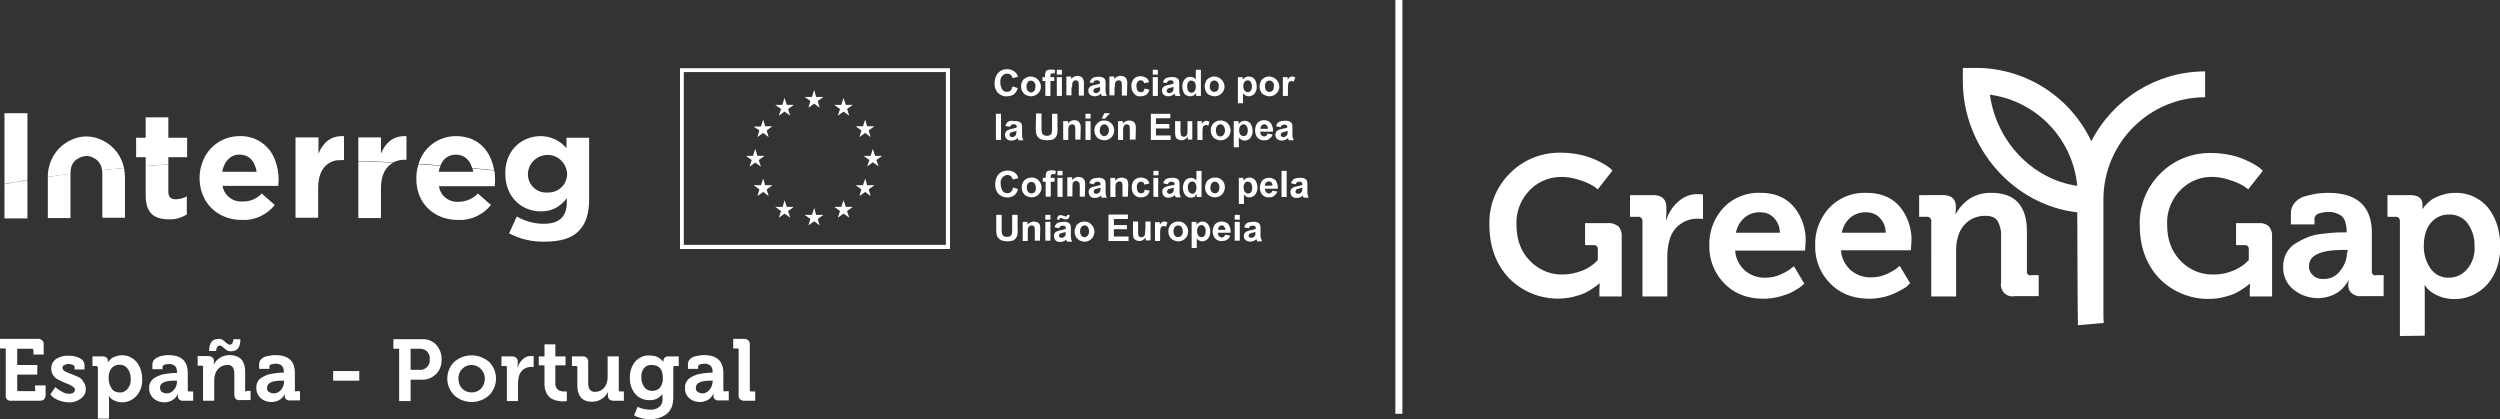
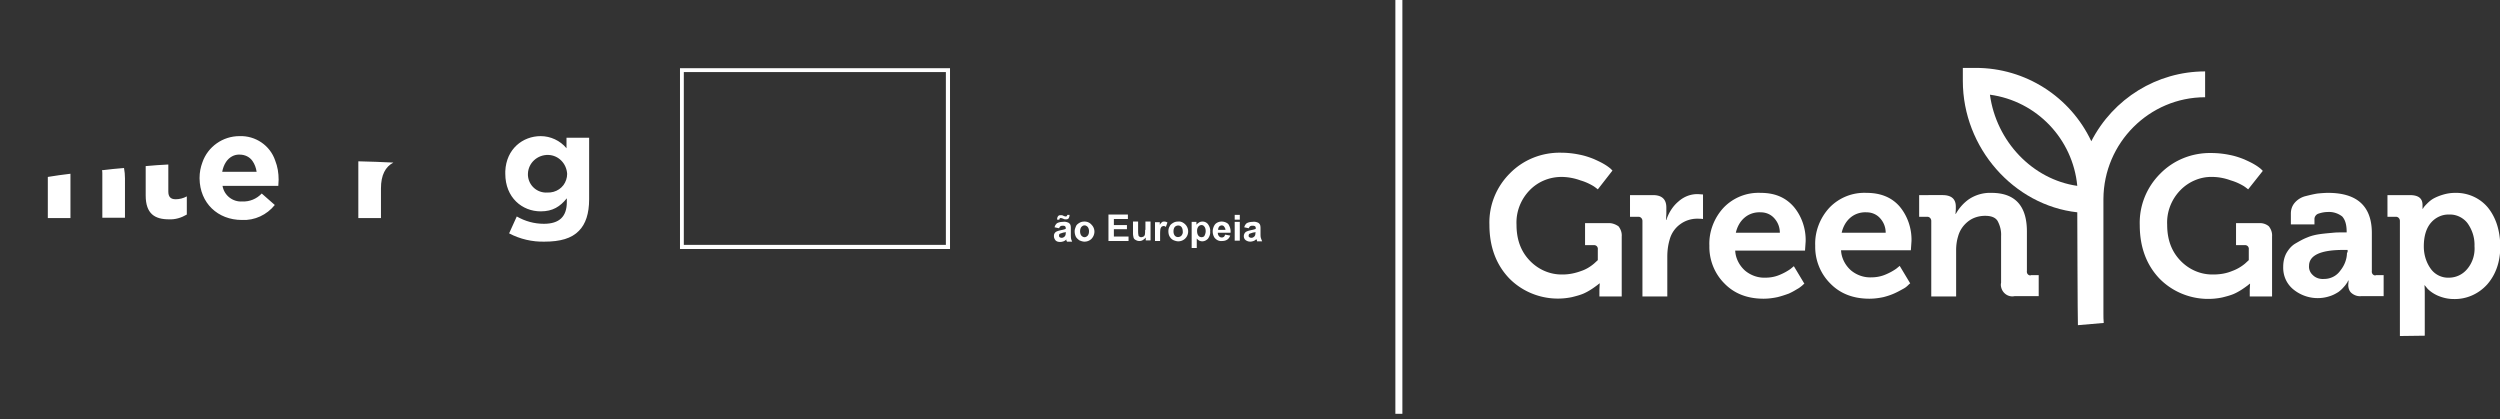
<svg xmlns="http://www.w3.org/2000/svg" xml:space="preserve" id="Layer_1" x="0" y="0" version="1.1" viewBox="0 0 784.2 131.5">
  <rect x="0" y="0" width="784.2" height="131.5" fill="#333333" stroke="none" />
  <style>.st0{fill:none}.st1{fill:#fff}.st2{fill:none;stroke:#fff;stroke-width:0;stroke-linecap:round;stroke-linejoin:round}</style>
-   <path d="M322.4 28.4c.3.3.6.5 1 .5s.8-.2 1-.5c.3-.4.5-.9.4-1.4 0-.5-.1-1-.4-1.3-.2-.3-.6-.5-1-.5s-.7.2-1 .5c-.3.4-.5.9-.4 1.4-.1.5.1.9.4 1.3zM390.1 42.8c.4 0 .7-.2.9-.4.3-.4.4-.9.4-1.4 0-.5-.1-1-.4-1.4-.2-.3-.6-.5-.9-.5-.4 0-.8.1-1 .5-.3.4-.4.8-.4 1.3s.1 1 .4 1.5c.2.3.6.4 1 .4zM383.3 70.7c-.3 0-.6.1-.8.4-.2.3-.4.6-.3 1h2.4c0-.4-.1-.7-.4-1-.3-.3-.6-.4-.9-.4zM317 41.6c-.2.1-.3.3-.3.6 0 .2.1.4.2.6.2.2.4.2.6.2.3 0 .6-.1.8-.3.2-.1.3-.3.4-.5.1-.3.1-.5.1-.8v-.3l-1 .2c-.2 0-.5.1-.8.3zM377.7 71.2c-.2-.3-.6-.5-.9-.5-.4 0-.8.2-1 .5-.3.4-.4.9-.4 1.3 0 .5.1 1 .4 1.5.2.3.6.5 1 .5s.7-.2.9-.4c.3-.4.4-.9.4-1.4 0-.6-.1-1.1-.4-1.5zM366.4 59.4c-.2.1-.3.3-.3.6 0 .2.1.4.2.6.2.2.4.2.6.2.3 0 .6-.1.8-.3.2-.1.3-.3.4-.5.1-.3.1-.5.1-.8v-.3l-1 .2c-.2.1-.5.2-.8.3zM392.5 60.2c.3-.4.4-.9.4-1.4 0-.5-.1-1-.4-1.4-.2-.3-.6-.5-.9-.5-.4 0-.8.1-1 .4-.3.4-.4.8-.4 1.3s.1 1 .4 1.5c.2.3.6.5 1 .5.3.1.6-.1.9-.4zM83.8 121.6c0 .5.2 1 .5 1.3.4.4 1 .6 1.6.5.9 0 1.7-.4 2.3-1.2.6-.7.9-1.6.9-2.5v-.3h-.6c-3.1 0-4.7.7-4.7 2.2zM50.2 121.6c0 .5.2.9.5 1.3.4.4 1 .6 1.6.5.9 0 1.7-.4 2.3-1.2.6-.7.9-1.6.9-2.5v-.3h-.6c-3.2 0-4.7.7-4.7 2.2zM374.9 60.2c.3-.4.4-.9.4-1.4 0-.5-.1-1-.4-1.5-.4-.5-1.2-.6-1.7-.2-.1 0-.1.1-.2.2-.3.4-.4.8-.4 1.3s.1 1 .3 1.4c.2.4.6.6 1.1.6.3.1.7-.1.9-.4zM70.9 50.7c-.6.9-1 2-1.2 3.1h10.8c-.1-1.2-.6-2.4-1.3-3.4-.9-1.3-2.4-2-4-2-1.7 0-3.3.9-4.3 2.3zM340.2 70.7c-.4 0-.7.2-1 .5-.3.4-.5.9-.4 1.4 0 .5.1 1 .4 1.3.3.3.6.5 1 .5s.7-.2 1-.5c.3-.4.5-.9.4-1.4 0-.5-.1-1-.4-1.3-.3-.3-.7-.4-1-.5zM322.7 57.3c-.1 0-.1.1-.1.1-.3.4-.4.9-.4 1.3 0 .5.1 1 .4 1.4.5.6 1.4.6 2 .1l.1-.1c.3-.4.4-.9.4-1.4 0-.5-.1-1-.4-1.3-.6-.5-1.5-.6-2-.1zM343.4 59.4c-.2.1-.3.3-.3.6 0 .2.1.4.2.6.2.2.4.2.6.2.3 0 .6-.1.8-.3.2-.1.3-.3.4-.5.1-.3.1-.5.1-.8v-.3l-1 .2c-.3.1-.6.2-.8.3zM1.4 57.7c2.3-.4 4.8-.9 7.2-1.3-2.5.5-4.9.9-7.2 1.3zM332.5 73.2c-.2.1-.3.3-.3.5s.1.4.2.6c.2.2.4.2.6.2.3 0 .6-.1.8-.3.2-.1.3-.3.4-.5.1-.2.1-.5.1-.8v-.3c-.3.1-.7.2-1 .2-.2.2-.5.3-.8.4zM296.7 22.6h-82.2v54.2h82.2V22.6zm-26 17 .7-2.1.7 2.1h2.2l-1.8 1.3.7 2.1-1.8-1.3-1.8 1.3.7-2.1-1.8-1.3h2.2zM234 48.9h2.2l.7-2.1.7 2.1h2.2l-1.8 1.3.7 2.1-1.8-1.3-1.8 1.3.7-2.1-1.8-1.3zm7.1 12.6-1.8-1.3-1.8 1.3.7-2.1-1.8-1.3h2.2l.7-2.1.7 2.1h2.2l-1.8 1.3.7 2.1zm-.6-20.6.7 2.1-1.8-1.3-1.8 1.3.7-2.1-1.8-1.3h2.2l.7-2.1.7 2.1h2.2l-1.8 1.3zm4.9-8 .7-2.1.7 2.1h2.2l-1.8 1.3.7 2.1-1.8-1.3-1.8 1.3.7-2.1-1.8-1.3h2.2zm2.5 35.4-1.8-1.3-1.8 1.3.7-2.1-1.8-1.3h2.2l.7-2.1.7 2.1h2.2l-1.8 1.3.7 2.1zm9.2 2.4-1.8-1.3-1.8 1.3.7-2.1-1.8-1.3h2.2l.7-2.1.7 2.1h2.2l-1.8 1.3.7 2.1zm-.6-39 .7 2.1-1.8-1.3-1.8 1.3.7-2.1-1.8-1.3h2.2l.7-2.1.7 2.1h2.2l-1.8 1.3zm9.9 36.6-1.8-1.3-1.8 1.3.7-2.1-1.8-1.3h2.2l.7-2.1.7 2.1h2.2l-1.8 1.3.7 2.1zm-.7-34.1.7 2.1-1.8-1.3-1.8 1.3.7-2.1-1.8-1.3h2.2l.7-2.1.7 2.1h2.2l-1.8 1.3zm7.4 27.3-1.8-1.3-1.8 1.3.7-2.1-1.8-1.3h2.2l.7-2.1.7 2.1h2.2l-1.8 1.3.7 2.1zm2.5-9.3-1.8-1.3-1.8 1.3.7-2.1-1.8-1.3h2.2l.7-2.1.7 2.1h2.2l-1.8 1.3.7 2.1zM37.5 114.5c-1 0-1.9.4-2.5 1.1-.7.9-1.1 2.1-.9 3.3 0 1.1.3 2.1.9 3 .6.8 1.5 1.3 2.5 1.3s1.9-.4 2.5-1.1c.7-.9 1.1-2 1-3.2 0-1.1-.3-2.3-1-3.2-.6-.8-1.5-1.3-2.5-1.2zM368.7 71.1l-.1.1c-.3.4-.5.9-.4 1.4 0 .5.1 1 .4 1.3.5.6 1.4.6 2 .1l.1-.1c.3-.4.4-.9.4-1.4 0-.5-.1-1-.4-1.3-.6-.6-1.4-.6-2-.1zM373.8 29c.4 0 .7-.2.9-.5.3-.4.4-.9.4-1.4 0-.5-.1-1-.4-1.5-.2-.3-.6-.5-1-.4-.4 0-.7.2-.9.4-.3.4-.4.8-.4 1.3s.1 1 .3 1.4c.2.5.6.7 1.1.7zM392 73.2c-.2.1-.3.3-.3.5s.1.4.2.6c.2.2.4.3.6.2.3 0 .6-.1.8-.3.2-.1.3-.3.4-.5.1-.2.1-.5.1-.8v-.3c-.3.1-.7.2-1 .2-.3.2-.6.3-.8.4zM218.3 121.6c0 .5.2 1 .5 1.3.4.4 1 .6 1.6.5.9 0 1.7-.4 2.2-1.2.6-.7.9-1.6.9-2.5v-.3h-.6c-3.1 0-4.6.7-4.6 2.2zM346.4 42.7c.4 0 .8-.2 1-.5.6-.8.6-1.9 0-2.7-.3-.3-.6-.5-1-.5s-.7.2-1 .5c-.3.4-.4.9-.4 1.4 0 .5.1 1 .4 1.4.2.3.6.4 1 .4zM379.9 28.4c.5.6 1.4.6 1.9.1l.1-.1c.3-.4.5-.9.4-1.4 0-.5-.1-1-.4-1.3-.5-.6-1.4-.6-1.9-.1l-.1.1c-.3.4-.5.9-.4 1.4-.1.5.1 1 .4 1.3zM397.1 28.4c.5.6 1.4.6 1.9.1l.1-.1c.3-.4.5-.9.4-1.4 0-.5-.1-1-.4-1.3-.5-.6-1.4-.6-1.9-.1l-.1.1c-.3.4-.5.9-.4 1.4 0 .5.1.9.4 1.3zM624.2 29.7c1.9 14.6 13.4 26.6 27.4 28.6-1.3-14.7-12.7-26.6-27.4-28.6zM381.8 39.6c-.3.4-.5.9-.4 1.4 0 .5.1 1 .4 1.4.2.3.6.5 1 .5s.8-.2 1-.5c.6-.8.6-1.9 0-2.7-.3-.3-.6-.5-1-.5-.4-.1-.7.1-1 .4zM585.5 66.6c-1.8-.1-3.6.5-5.1 1.7-1.4 1.2-2.3 2.9-2.7 4.7h13.8c0-1.7-.6-3.4-1.8-4.6-1.1-1.2-2.6-1.8-4.2-1.8zM397.4 39.4c-.2-.2-.5-.4-.8-.4-.3 0-.6.1-.9.4-.2.3-.4.6-.3 1h2.4c0-.4-.2-.7-.4-1zM774.1 70c-1.4-1.8-3.5-2.8-5.7-2.7-2.2 0-4.2.9-5.7 2.5-1.5 1.7-2.3 4.2-2.3 7.5-.1 2.5.7 4.9 2.1 6.9 1.3 1.9 3.5 3 5.8 2.9 2.2 0 4.3-.9 5.7-2.7 1.6-2 2.4-4.6 2.3-7.2.1-2.6-.7-5.1-2.2-7.2zM552.3 66.6c-1.8-.1-3.6.5-5.1 1.7-1.4 1.2-2.4 2.9-2.7 4.7h13.8c0-1.7-.6-3.4-1.8-4.6-1.1-1.2-2.6-1.8-4.2-1.8zM391.4 28.9c.4 0 .7-.2.9-.4.3-.4.4-.9.4-1.4 0-.5-.1-1-.4-1.4-.2-.3-.6-.5-.9-.5-.4 0-.8.2-1 .5-.3.4-.4.8-.4 1.3s.1 1 .4 1.5c.2.3.6.5 1 .4zM380 57.5c-.3.4-.4.9-.4 1.3 0 .5.1 1 .4 1.4.5.6 1.4.6 1.9.1l.1-.1c.3-.4.5-.9.4-1.4 0-.5-.1-1-.4-1.3-.5-.6-1.3-.6-1.9-.2 0 .1 0 .1-.1.2zM724.1 83.5c0 1.1.5 2.1 1.3 2.9 1 .9 2.3 1.3 3.5 1.2 2 0 3.9-1 5.1-2.6 1.3-1.6 2.1-3.6 2.1-5.7v-.7h-1.4c-7-.1-10.6 1.6-10.6 4.9zM406.7 59.4c-.2.1-.3.3-.3.6 0 .2.1.4.2.6.2.2.4.2.6.2.3 0 .6-.1.8-.3.2-.1.3-.3.4-.5.1-.3.1-.5.1-.8v-.3c-.2.1-.5.1-1 .2-.3.1-.6.2-.8.3zM131.7 109.4h-2.9v6.6h2.9c.9.1 1.7-.3 2.3-.9.6-.7.9-1.5.8-2.4 0-.9-.2-1.7-.8-2.4-.6-.7-1.4-1-2.3-.9zM366.2 27.8c-.2.1-.3.3-.3.6 0 .2.1.4.2.6.2.2.4.3.6.2.3 0 .6-.1.8-.3.2-.1.3-.3.4-.5.1-.3.1-.5.1-.8v-.3c-.3.1-.7.2-1 .2-.2.1-.5.1-.8.3zM343.2 27.8c-.2.1-.3.3-.3.6 0 .2.1.4.2.6.2.2.4.3.6.2.3 0 .6-.1.8-.3.2-.1.3-.3.4-.5.1-.3.1-.5.1-.8v-.3c-.3.1-.7.2-1 .2-.2.1-.5.1-.8.3zM145 115.6c-.9.9-1.3 2-1.3 3.2 0 1.2.4 2.3 1.2 3.1 1.6 1.6 4.3 1.6 5.9 0 1.6-1.8 1.6-4.5 0-6.3-1.5-1.6-4.1-1.6-5.8 0zM398 56.9c-.3 0-.6.1-.9.4-.2.3-.3.6-.3 1h2.4c0-.4-.1-.7-.3-1-.3-.2-.6-.4-.9-.4zM402 41.6c-.2.1-.3.3-.3.6 0 .2.1.4.2.6.2.2.4.3.6.2.3 0 .6-.1.8-.3.2-.1.3-.3.4-.5.1-.3.1-.5.1-.8v-.3c-.2.1-.5.1-1 .2-.2 0-.5.1-.8.3zM204.4 114.4c-.9-.1-1.8.3-2.4 1-.6.8-.9 1.8-.8 2.8-.1 1.1.3 2.2.9 3.1.6.8 1.5 1.3 2.5 1.2.9 0 1.7-.3 2.4-1 .7-.9 1-2 .9-3.1 0-2.7-1.2-4-3.5-4z" class="st0" />
-   <path d="M143 48.5c2.6 0 4.4 1.7 5.1 4.2 2.3.2 4.6.5 6.9.7-1-5.9-4.8-10.7-12-10.7-5.4 0-10.2 3.5-11.7 8.7 2.3.1 4.6.3 6.9.5.7-2.1 2.6-3.4 4.8-3.4z" class="st1" />
-   <path d="M143.7 69c4 .2 7.8-1.6 10.3-4.7l-4.1-3.6c-1.6 1.7-3.8 2.6-6.1 2.6-3 .2-5.7-1.9-6.1-4.9h17.5c0-.7.1-1.3.1-1.9 0-1-.1-2-.2-3-2.3-.2-4.6-.5-6.9-.7.1.4.2.7.2 1.1h-10.8c.1-.7.3-1.3.6-1.9-2.3-.2-4.6-.3-6.9-.5-.5 1.4-.7 2.9-.7 4.4v.1c-.1 7.7 5.5 13 13.1 13zM8.6 35.5H1.4v22.2c2.3-.4 4.8-.9 7.2-1.3V35.5zM52.8 51.6v-2.3h5.9v-6.1h-5.9v-6.4h-7.1v6.4h-3v6.1h3v2.8c2.3-.2 4.7-.4 7.1-.5zM107.5 50.2h.4v-7.5c-4.2-.2-6.6 2.1-8 5.5v-5.1h-7.2V68.3h7.1V59c0-5.1 2.1-7.9 5.6-8.7.7 0 1.4-.1 2.1-.1zM127.5 50.2v-7.5c-4.2-.2-6.6 2.1-8 5.5v-5.1h-7.1v7.4c3.7.1 7.4.2 11 .4 1.2-.6 2.5-.8 3.8-.8h.3zM25.1 49.4c.6-.3 1.3-.4 2-.5.7 0 1.4.2 2 .5 1.6.7 2.8 2.2 2.9 4 2.2-.2 4.5-.5 6.9-.7-.7-3.6-3.1-6.8-6.4-8.5-1.7-.9-3.5-1.4-5.4-1.4-1.9 0-3.7.5-5.4 1.4-4.2 2.2-6.7 6.5-6.7 11.3 2.3-.3 4.7-.7 7.1-1 0-2.5.8-4.1 3-5.1zM8.6 56.5c-2.5.4-4.9.8-7.2 1.3v10.7h7.2v-12z" class="st1" />
  <path d="M53 68.8c2 .1 3.9-.5 5.6-1.5v-5.7c-1.1.6-2.3.9-3.5.9-1.6 0-2.3-.8-2.3-2.4v-8.5c-2.4.1-4.8.3-7.1.5v9.2c0 5.8 2.9 7.5 7.3 7.5zM75.9 69c4 .2 7.8-1.6 10.3-4.7l-4.1-3.6c-1.6 1.7-3.8 2.6-6.1 2.5-3 .2-5.7-1.9-6.2-4.9h17.5c0-.7.1-1.3.1-1.9 0-2.1-.3-4.1-1.1-6.1-1.6-4.7-6.2-7.8-11.2-7.6-5.2 0-9.9 3.3-11.6 8.2-.6 1.6-.9 3.2-.9 4.9v.2c.1 7.7 5.7 13 13.3 13zm-.7-20.5c1.6 0 3.1.7 4 2 .7 1 1.1 2.1 1.3 3.4H69.7c.2-1.1.6-2.2 1.2-3.1 1-1.5 2.6-2.4 4.3-2.3zM112.4 68.4h7.1v-9.3c0-4.2 1.4-6.8 3.9-8.1-3.6-.2-7.3-.3-11-.4v17.8zM169.6 66.3c3.8 0 6.1-1.5 8.2-4.1v1.2c0 4.5-2.3 6.8-7.2 6.8-3 0-5.9-.8-8.5-2.3l-2.4 5.3c3.4 1.8 7.3 2.7 11.1 2.6 4.9 0 8.5-1 10.8-3.4 2.1-2.1 3.2-5.4 3.2-9.9V43.2h-7.1v3.3c-2-2.4-5-3.8-8.1-3.8-5.6 0-10.8 4-11.1 11 2.4.3 4.8.6 7.1.9v-.1c.1-3.4 3-6 6.4-5.9 3.2.1 5.7 2.7 5.9 5.9v.1c0 .6-.1 1.2-.3 1.8-.8 2.5-3.2 4.1-5.9 4-3.2.2-5.9-2.2-6.1-5.4v-.4c-2.3-.3-4.7-.6-7.1-.9V54.5c0 7.5 5.3 11.8 11.1 11.8zM32.1 54.5v13.8h7.1V55.9c0-1.1-.1-2.1-.3-3.2-2.3.2-4.6.4-6.9.7.1.3.1.7.1 1.1zM22.1 54.5c-2.4.3-4.8.6-7.1 1v12.9h7.1V54.5zM213.3 78.1H298V21.4h-84.7v56.7zm1.2-55.5h82.2v54.2h-82.2V22.6z" class="st1" />
-   <path d="m269.6 43 1.8-1.3 1.7 1.3-.6-2.1 1.8-1.3H272l-.6-2.1-.7 2.1h-2.3l1.8 1.3zM255.4 28.2l-.7 2.2h-2.3l1.8 1.3-.6 2.1 1.8-1.3 1.7 1.3-.6-2.1 1.8-1.3H256zM236.9 51l1.8 1.3-.7-2.1 1.8-1.3h-2.2l-.7-2.2-.7 2.2H234l1.8 1.3-.7 2.1zM240 58.1l-.6-2.1-.7 2.1h-2.3l1.8 1.3-.6 2.1 1.8-1.3 1.7 1.3-.6-2.1 1.8-1.3zM239.4 37.5l-.7 2.2h-2.3l1.8 1.2-.6 2.1 1.8-1.3 1.7 1.3-.6-2.1 1.8-1.3H240zM244.3 36.3l1.8-1.3 1.8 1.3-.7-2.1 1.8-1.3h-2.2l-.7-2.2-.7 2.2h-2.2l1.8 1.3zM246.8 64.9l-.7-2.1-.6 2.1h-2.3l1.8 1.3-.7 2.1 1.8-1.3 1.8 1.3-.7-2.1 1.8-1.3zM256 67.4l-.6-2.2-.7 2.2h-2.3l1.8 1.3-.6 2 1.8-1.3 1.7 1.3-.6-2 1.8-1.3zM265.3 64.9l-.7-2.1-.7 2.1h-2.2l1.8 1.3-.7 2.1 1.8-1.3 1.8 1.3-.7-2.1 1.8-1.3zM264.6 30.7l-.7 2.2h-2.2l1.8 1.3-.7 2.1 1.8-1.3 1.8 1.3-.7-2.1 1.8-1.3h-2.2zM272 58.1l-.6-2.1-.7 2.1h-2.3l1.8 1.3-.6 2.1 1.8-1.3 1.7 1.3-.6-2.1 1.8-1.3zM274.5 48.9l-.7-2.2-.7 2.2h-2.2l1.8 1.3-.7 2 1.8-1.3 1.8 1.3-.7-2 1.8-1.3zM11.1 122.1v.2c0 .3-.3.5-.6.4H5.8c-.3 0-.5-.3-.4-.6v-4.6h6.3v-3H5.4v-5.1H10c.3 0 .5.3.5.6v1.2h3.2v-3.5c-.1-.9-1-1.5-1.9-1.4H0v3h1.8v14.5c-.1.5.1 1.1.4 1.5.4.3.9.5 1.4.4h8.8c.5 0 1-.1 1.4-.4.3-.4.5-.9.5-1.4v-3H11v1.2zM24.5 118.2c-.7-.3-1.5-.6-2.2-.9-.6-.2-1.3-.5-1.9-.8-.4-.2-.7-.6-.8-1.1 0-.4.2-.8.6-.9.5-.2 1-.4 1.5-.3.4 0 .8.1 1.2.3.3.1.5.4.5.7v.7h3.1v-1.4c0-.5-.2-1-.5-1.4-.3-.4-.8-.7-1.3-.9-.5-.2-1-.4-1.6-.5-.5-.1-1-.1-1.6-.1-1.4-.1-2.7.3-3.9 1 0 0-.1 0-.1.1-1.6 1.2-1.9 3.5-.7 5.2.5.6 1.1 1.1 1.9 1.4.7.4 1.5.7 2.2 1 .6.2 1.2.5 1.8.9.5.3.8.6.8 1s-.2.8-.5 1c-.4.2-.9.4-1.4.3-.8 0-1.5-.2-2.1-.6L18 122l-.6-.6-1.6 2.3.6.7c.6.5 1.3.9 2.1 1.2 1 .4 2.1.6 3.1.6 1.4.1 2.7-.4 3.8-1.2 1-.7 1.6-1.9 1.5-3.1 0-.8-.3-1.6-.8-2.2-.3-.7-.9-1.1-1.6-1.5zM42.8 113.5c-1.6-1.8-4-2.5-6.2-1.8-.4.1-.9.3-1.3.5-.3.2-.6.4-.8.7l-.5.5c-.1.1-.1.2-.1.2h-.1v-.5c0-.9-.6-1.3-1.8-1.3h-3v3H30.2c.3 0 .5.3.5.6v15.9h3.5v-5.8c0-.4 0-.8-.1-1.2h.1l.4.5c.4.4.9.7 1.4.9.7.3 1.5.5 2.2.5 1.8 0 3.4-.7 4.6-2 1.3-1.5 1.9-3.4 1.8-5.3 0-2.1-.6-3.9-1.8-5.4zM40 122c-.6.7-1.5 1.2-2.5 1.1-1 0-2-.4-2.5-1.3-.6-.9-.9-1.9-.9-3-.1-1.2.2-2.4.9-3.3.6-.7 1.5-1.1 2.5-1.1s1.9.4 2.5 1.2c.7.9 1 2 1 3.2.1 1.2-.3 2.3-1 3.2zM59.3 122.8c-.3 0-.5-.3-.4-.6V117c0-3.7-2-5.6-6-5.6-.5 0-1 0-1.4.1-.6.1-1.1.2-1.6.4-.6.2-1.1.5-1.5.9-.4.4-.6 1-.6 1.5v1.5H51v-.7c0-.4.3-.6.6-.7.4-.1.8-.2 1.3-.2.7-.1 1.4.2 2 .6.5.6.7 1.4.6 2.1v.1H55c-.5 0-1 0-1.4.1-.5 0-1 .1-1.7.2-.6.1-1.3.2-1.9.5-.6.2-1.1.5-1.6.8-.5.3-.9.8-1.2 1.3-.3.6-.5 1.2-.4 1.9-.1 1.2.5 2.4 1.4 3.2.9.8 2.1 1.2 3.4 1.2.6 0 1.1-.1 1.6-.3.4-.1.8-.3 1.2-.6.3-.2.6-.5.8-.8.2-.2.3-.4.4-.6l.1-.3h.1v.6c0 .4.1.8.4 1.1.4.3.9.5 1.3.4h3.1v-2.9h-1.3zm-3.8-3.1c0 .9-.3 1.8-.9 2.5-.5.7-1.4 1.2-2.3 1.2-.6 0-1.1-.2-1.6-.5-.3-.3-.5-.8-.5-1.3 0-1.5 1.6-2.2 4.7-2.2h.6v.3zM77.3 122.8c-.3 0-.5-.3-.4-.6v-5.5c0-3.5-1.6-5.3-4.9-5.3-1.1 0-2.2.3-3.1.9-.8.5-1.4 1.2-1.8 2H67l.1-.6v-.4c0-1-.6-1.6-1.8-1.6H62v3h1.3c.3 0 .5.3.4.6v10.4h3.5v-6.4c0-.6.1-1.3.3-1.9.2-.8.7-1.5 1.4-2.1.7-.5 1.5-.8 2.4-.8.7-.1 1.3.2 1.7.7.4.6.5 1.4.5 2.1v6.4c0 .5.1 1 .4 1.4.4.3.9.5 1.4.4h3.3v-2.9h-1.1c-.1.2-.2.2-.2.2zM72.1 108.1c-.4 0-.7-.2-.9-.4-.4-.3-.7-.6-1.1-.9-.4-.3-.9-.5-1.4-.5-2.1 0-3.1 1.2-3.1 3.8h2.2c0-.4.1-.8.3-1.2.2-.3.5-.5.8-.5.4 0 .7.2.9.4.4.3.7.6 1.1.9.4.3.9.5 1.4.5 2.1 0 3.1-1.2 3.1-3.8h-2.2c0 .4-.1.8-.3 1.2-.1.3-.4.5-.8.5zM92.9 122.8c-.3 0-.5-.3-.4-.6V117c0-3.7-2-5.6-6-5.6-.5 0-1 0-1.4.1-.6.1-1.1.2-1.7.3-.6.2-1.1.5-1.5.9-.4.4-.6 1-.6 1.5v1.5h3.2v-.7c0-.4.3-.7.6-.7.4-.1.8-.2 1.3-.2.7-.1 1.4.2 2 .6.5.6.7 1.4.6 2.1v.1h-.4c-.5 0-1 0-1.4.1-.5 0-1 .1-1.7.2-.6.1-1.3.2-1.9.5-.6.2-1.1.5-1.6.8-.5.3-1 .8-1.2 1.3-.3.6-.4 1.2-.4 1.9 0 1.2.5 2.4 1.4 3.2.9.8 2.1 1.2 3.4 1.2.6 0 1.1-.1 1.6-.3.4-.1.8-.3 1.2-.6.3-.2.6-.5.8-.8.2-.2.3-.4.4-.6 0-.1.1-.2.1-.3v.6c0 .4.1.8.4 1.1.4.3.9.5 1.3.4h3.1v-2.9H93c0 .1 0 .1-.1.1zm-3.8-3.1c0 .9-.3 1.8-.9 2.5-.5.7-1.4 1.2-2.3 1.2-.6 0-1.1-.2-1.6-.5-.4-.3-.6-.8-.5-1.3 0-1.5 1.6-2.2 4.7-2.2h.6v.3zM104.5 116.4h8.2v3h-8.2zM132.3 106.4h-8.9v3h1.8v16.4h3.6v-6.7h3.5c1.7.1 3.3-.6 4.5-1.8 1.2-1.2 1.8-2.9 1.7-4.6.1-1.7-.6-3.3-1.7-4.6a5.8 5.8 0 0 0-4.5-1.7zm1.7 8.7c-.6.6-1.5 1-2.3.9h-2.9v-6.6h2.9c.9 0 1.7.3 2.3.9.6.7.9 1.5.8 2.4.1.8-.2 1.7-.8 2.4zM142.5 113.5l-.1.1c-2.8 2.9-2.8 7.5.1 10.4 3.1 2.8 7.8 2.8 10.9 0l.1-.1c2.8-2.9 2.8-7.5-.1-10.4-3.2-2.7-7.8-2.7-10.9 0zm8.4 8.4c-1.6 1.6-4.3 1.6-5.9 0-.8-.8-1.2-2-1.2-3.1 0-1.2.4-2.3 1.2-3.1 1.6-1.6 4.2-1.6 5.8 0 1.7 1.7 1.7 4.4.1 6.2zM164.1 112.6c-.8.7-1.4 1.6-1.7 2.6h-.1l.1-.9v-.8c0-1.1-.6-1.7-1.9-1.7h-3.2v3h1.3c.3 0 .5.3.4.6v10.4h3.5v-5.5c0-.8.1-1.5.3-2.3.2-.9.8-1.7 1.5-2.2.7-.5 1.5-.7 2.3-.7h.8v-3.4h-.6c-1-.1-1.9.2-2.7.9zM175.1 122.3c-.6-.5-1-1.3-.9-2.1v-5.6h3.2v-2.8h-3.2V108h-3.4v3.8H169v2.8h1.8v6.1c0 .8.2 1.6.5 2.3.2.6.6 1.1 1 1.5.4.4.9.7 1.5.9.5.2 1 .3 1.5.4.5.1.9.1 1.4.1.4 0 .7 0 1.1-.1v-3h-.8c-.6 0-1.3-.1-1.9-.5zM194.5 122.8c-.3 0-.5-.3-.4-.6v-10.4h-3.5v6.4c0 1.2-.3 2.4-1 3.3-.7.9-1.7 1.4-2.9 1.4-.6.1-1.3-.2-1.7-.7-.4-.6-.5-1.4-.5-2.1v-7c-.2-.9-1-1.4-1.8-1.3h-3.3v3h1.3c.3 0 .5.3.4.6v5.4c0 3.5 1.6 5.3 4.7 5.2 1.1 0 2.1-.3 3-.9.8-.5 1.4-1.2 1.8-2h.1v1c0 1 .6 1.6 1.8 1.6h3.2v-2.9H194.5zM208.5 112.2c-.2.2-.4.6-.4.9v.4h-.1l-.1-.2c-.1-.2-.3-.3-.5-.5s-.5-.4-.8-.6c-.4-.2-.8-.4-1.2-.5-.6-.1-1.1-.2-1.7-.2-1.7-.1-3.4.7-4.5 2-1.1 1.4-1.7 3.2-1.6 5-.1 1.8.5 3.6 1.6 5 1.1 1.3 2.8 2.1 4.6 2 1.5.1 3-.6 3.9-1.8h.1v1.4c.1 1-.3 2-1.1 2.6-.8.6-1.8.9-2.8.8-1.3 0-2.7-.3-3.9-.9l-1.1 2.7c1.5.8 3.3 1.2 5 1.2.9 0 1.8-.1 2.7-.4.8-.2 1.6-.6 2.3-1.1.7-.5 1.3-1.2 1.7-2.1.4-.9.6-2 .6-3v-9.6c0-.4.2-.5.6-.5h1.1v-3h-3.2c-.4-.1-.8.1-1.2.4zm-1.5 9.4c-.6.7-1.5 1-2.4 1-1 0-2-.4-2.5-1.2-.6-.9-1-2-.9-3.1-.1-1 .2-2 .8-2.8.6-.7 1.5-1.1 2.4-1 2.3 0 3.5 1.3 3.5 4 .1 1-.2 2.2-.9 3.1zM227.4 122.8c-.3 0-.5-.3-.5-.6V117c0-3.7-2-5.6-6-5.6-.5 0-1 0-1.4.1-.6.1-1.1.2-1.6.3-.6.2-1.1.5-1.5.9-.4.4-.6 1-.6 1.5v1.5h3.2v-.7c0-.4.3-.6.6-.7.4-.1.8-.2 1.3-.2.7-.1 1.4.2 2 .6.5.6.7 1.4.6 2.1v.1h-.4c-.5 0-1 0-1.4.1-.5 0-1 .1-1.7.2-.6.1-1.3.2-1.9.5-.6.2-1.1.5-1.6.8-.5.3-.9.8-1.2 1.3-.3.6-.5 1.2-.4 1.9-.1 1.2.4 2.4 1.3 3.2.9.8 2.1 1.2 3.4 1.2.6 0 1.1-.1 1.6-.3.4-.1.8-.3 1.2-.6.3-.2.6-.5.8-.8.2-.2.3-.4.4-.6l.1-.3h.1v.6c0 .4.1.8.4 1.1.4.3.9.5 1.3.4h3.1v-2.9h-1.1c0 .1-.1.1-.1.1zm-3.9-3.1c0 .9-.3 1.8-.9 2.5-.5.7-1.4 1.2-2.2 1.2-.6 0-1.1-.2-1.6-.5-.4-.3-.6-.8-.5-1.3 0-1.5 1.6-2.2 4.7-2.2h.6v.3zM235.6 122.8c-.3 0-.5-.3-.4-.6v-14.5c-.1-.9-1-1.5-1.9-1.4H230v3h1.3c.3 0 .5.3.4.6v14-.1.6c.2.9 1 1.4 1.9 1.3h3.3v-2.9h-1.3zM315.8 30.2c.8 0 1.6-.2 2.2-.6.6-.5 1.1-1.2 1.2-2l-1.6-.5c-.1.5-.3 1-.6 1.3-.3.3-.7.4-1.1.4-.6 0-1.1-.2-1.5-.7-.4-.7-.6-1.4-.6-2.2-.1-.7.1-1.5.6-2.1.4-.4.9-.7 1.5-.7.8 0 1.6.5 1.7 1.4l1.7-.4c-.1-.6-.4-1.1-.9-1.5-.7-.6-1.5-.9-2.5-.9-1.1 0-2.1.4-2.8 1.2-.8.9-1.1 2-1.1 3.2-.1 1.1.3 2.2 1 3 .9.8 1.8 1.2 2.8 1.1zM321.8 29.8c.5.2 1 .4 1.6.4.8 0 1.6-.3 2.2-.9.6-.6.9-1.3.9-2.1 0-1.7-1.4-3.1-3.1-3.2-.6 0-1.1.1-1.6.4-.5.3-.9.6-1.1 1.1-.3.5-.4 1-.4 1.5 0 .6.1 1.2.4 1.7.3.5.7.9 1.1 1.1zm1.6-4.5c.4 0 .8.2 1 .5.3.4.5.9.4 1.3 0 .5-.1 1-.4 1.4-.2.3-.6.5-1 .5s-.7-.2-1-.5c-.3-.4-.4-.9-.4-1.3 0-.5.1-1 .4-1.4.2-.4.6-.5 1-.5zM327.9 30.1h1.6v-4.7h1.2v-1.2h-1.2v-.4c0-.2 0-.4.1-.6.1-.1.3-.2.5-.2s.5 0 .7.1l.2-1.1c-.4-.1-.9-.2-1.3-.2s-.7.1-1.1.2c-.3.1-.5.3-.6.6-.1.4-.2.7-.2 1.1v.5h-.8v1.2h.9v4.7zM331.5 24.2h1.6v5.9h-1.6zM331.5 21.9h1.6v1.5h-1.6zM336.3 27.4c0-.5 0-.9.1-1.4.1-.2.2-.4.4-.6.2-.2.5-.2.7-.2.2 0 .4.1.5.2.2.1.3.3.3.4.1.4.1.8.1 1.2v3h1.6v-3.8c0-.3 0-.7-.1-1-.1-.2-.2-.5-.3-.7-.2-.2-.4-.4-.7-.5-1-.4-2.2-.1-2.9.8V24h-1.5v5.9h1.6v-2.5zM343.5 26.6c-.4.1-.8.2-1.2.4-.3.1-.5.3-.7.6-.2.3-.2.6-.2.9 0 .5.2.9.5 1.2.4.3.9.5 1.5.5.3 0 .7-.1 1-.2.3-.1.6-.3.9-.6l.1.2c.1.2.2.4.2.5h1.6c-.1-.2-.2-.5-.3-.8-.1-.4-.1-.8-.1-1.2v-1.8c0-.5 0-1-.2-1.4-.2-.3-.4-.5-.7-.6-.5-.2-1-.3-1.6-.2-.6 0-1.2.1-1.7.5-.4.3-.7.8-.8 1.3l1.2.1c0-.2.2-.5.3-.6.2-.1.4-.2.7-.2.3 0 .6 0 .8.2.2.2.3.4.2.6v.2c-.4.2-.9.3-1.5.4zm1.6.7v.3c0 .3 0 .5-.1.8-.1.2-.2.4-.4.5-.2.2-.5.3-.8.3-.2 0-.5-.1-.6-.2-.2-.1-.3-.3-.2-.6 0-.2.1-.4.3-.6l.9-.3c.2 0 .6-.1.9-.2zM349.7 27.4c0-.5 0-.9.1-1.4.1-.2.2-.5.5-.6.2-.2.5-.2.7-.2.2 0 .4.1.5.2.2.1.3.3.3.4.1.4.1.8.1 1.2v3h1.6l.1-3.8c0-.3 0-.7-.1-1-.1-.2-.2-.5-.3-.7-.2-.2-.4-.4-.7-.5-.3-.1-.7-.2-1-.2-.8 0-1.5.4-2 1V24H348v5.9h1.6v-2.5zM357.8 30.2c.7 0 1.3-.2 1.8-.5.5-.4.8-1 .9-1.6l-1.5-.3c0 .3-.2.6-.4.9-.2.2-.5.3-.7.2-.4 0-.8-.1-1-.4-.3-.4-.4-1-.4-1.5-.1-.5.1-1 .4-1.4.2-.3.6-.4.9-.4.3 0 .5.1.7.2.2.2.3.4.4.7l1.5-.3c-.1-.6-.4-1.1-.9-1.4-.5-.3-1.1-.5-1.7-.5-.8 0-1.6.3-2.1.8-.6.6-.8 1.5-.8 2.3 0 .8.2 1.6.8 2.3.5.7 1.3 1 2.1.9zM361.6 24.2h1.6v5.9h-1.6zM361.6 21.9h1.6v1.5h-1.6zM366.6 26.6c-.4.1-.8.2-1.2.4-.3.1-.5.3-.7.6-.2.3-.2.6-.2.9 0 .5.2.9.5 1.2.4.3.9.5 1.5.5.3 0 .7-.1 1-.2.3-.1.6-.3.9-.6l.1.2c.1.2.2.4.2.5h1.6c-.1-.2-.2-.5-.3-.8-.1-.4-.1-.8-.1-1.1v-1.8c0-.5 0-1-.2-1.4-.2-.3-.4-.5-.7-.6-.5-.2-1-.3-1.6-.2-.6 0-1.2.1-1.8.4-.4.3-.7.8-.8 1.3l1.2.1c.1-.2.2-.4.4-.6.2-.1.4-.2.7-.2.3 0 .6 0 .8.2.2.2.3.4.2.6v.2c-.5.2-1 .4-1.5.4zm1.5 1c0 .3 0 .5-.1.8-.1.2-.2.4-.4.5-.2.2-.5.3-.8.3-.2 0-.5-.1-.6-.2-.2-.1-.3-.3-.2-.6 0-.2.1-.4.3-.6l.9-.3c.3-.1.7-.1 1-.2l-.1.3zM373.3 30.2c.3 0 .7-.1 1-.2.3-.2.6-.4.9-.8v.9h1.5v-8.2h-1.6v3c-.4-.5-1.1-.8-1.7-.8-.7 0-1.4.3-1.8.8-.5.6-.8 1.5-.7 2.3 0 .8.2 1.6.7 2.3.4.4 1.1.7 1.7.7zm-.5-4.5c.2-.3.6-.5.9-.4.4 0 .7.2 1 .4.3.4.4 1 .4 1.5s-.1 1-.4 1.4c-.2.3-.6.5-.9.5-.4 0-.8-.2-1.1-.6-.2-.4-.3-.9-.3-1.4 0-.6.1-1 .4-1.4zM379.4 29.8c.5.2 1 .4 1.6.4.8 0 1.6-.3 2.2-.9.6-.6.9-1.3.9-2.1 0-1.7-1.4-3.1-3.1-3.2-.6 0-1.1.1-1.6.4-.5.3-.9.6-1.1 1.1-.2.5-.4 1-.4 1.5 0 .6.1 1.2.4 1.7.2.5.6.9 1.1 1.1zm.6-4.2c.6-.5 1.4-.4 1.9.1.3.4.5.9.4 1.3 0 .5-.1 1-.4 1.4l-.1.1c-.6.5-1.4.4-1.9-.1-.3-.4-.5-.9-.4-1.3 0-.5.1-1 .4-1.4l.1-.1zM390 29.3c.2.3.5.5.8.7.3.1.6.2.9.2.7 0 1.3-.3 1.8-.8.5-.7.8-1.5.7-2.3 0-.8-.2-1.6-.7-2.3-.4-.5-1.1-.8-1.8-.8-.4 0-.7.1-1.1.3-.3.2-.6.4-.8.7v-.8h-1.5v8.2h1.6v-3.1zm.4-3.6c.2-.3.6-.5 1-.5s.7.2.9.5c.3.4.4.9.4 1.4 0 .5-.1 1-.4 1.4-.2.3-.6.4-.9.4-.4 0-.8-.2-1-.5-.3-.4-.4-1-.4-1.5 0-.4.1-.8.4-1.2zM396.6 29.8c.5.2 1 .4 1.6.4.8 0 1.6-.3 2.2-.9.6-.6.9-1.3.9-2.1 0-1.7-1.4-3.1-3.1-3.2-.6 0-1.1.1-1.6.4-.5.3-.9.6-1.1 1.1-.2.5-.4 1-.4 1.5 0 .6.1 1.2.4 1.7.2.5.6.9 1.1 1.1zm.7-4.2c.6-.5 1.4-.4 1.9.1.3.4.5.9.4 1.3 0 .5-.1 1-.4 1.4l-.1.1c-.6.5-1.4.4-1.9-.1-.3-.4-.4-.9-.4-1.3 0-.5.1-1 .4-1.4 0 0 0-.1.1-.1zM404 28.3c0-.7 0-1.3.1-2 0-.3.2-.5.4-.7.2-.1.4-.2.6-.2.3 0 .5.1.7.3l.5-1.4c-.3-.2-.6-.3-1-.3-.2 0-.5.1-.7.2-.3.2-.5.5-.7.8v-.8h-1.5v5.9h1.6v-1.8zM312.4 35.7h1.6v8.2h-1.6zM316.2 38.2c-.4.3-.7.8-.8 1.3l1.4.3c.1-.2.2-.4.4-.6.2-.1.4-.2.7-.2.3 0 .6 0 .8.2.2.2.3.4.2.6v.2c-.5.2-1 .3-1.5.4-.4.1-.9.2-1.2.4-.3.1-.5.3-.7.6-.4.7-.3 1.6.3 2.2.4.4.9.5 1.5.5.3 0 .7-.1 1-.2.3-.1.6-.3.9-.6l.1.2c.1.2.1.4.1.5h1.6c-.1-.3-.2-.5-.3-.8-.1-.4-.1-.8-.1-1.2v-1.8c0-.5 0-1-.2-1.4-.2-.3-.4-.5-.7-.6-.5-.2-1-.3-1.6-.2-.8-.2-1.4-.1-1.9.2zm2.6 3.2c0 .3 0 .5-.1.8-.1.2-.2.4-.4.5-.2.2-.5.3-.8.3-.2 0-.5-.1-.6-.2-.2-.1-.2-.4-.2-.6 0-.2.1-.4.3-.6l.9-.3 1-.2-.1.3zM330.1 43.8c.4-.1.7-.4 1-.7.2-.3.4-.6.5-1 .1-.7.2-1.4.1-2.1v-4.3H330v4.5c0 .5 0 .9-.1 1.4 0 .3-.2.5-.4.7-.3.2-.7.3-1.1.3-.4 0-.8-.1-1.1-.3-.3-.2-.4-.5-.5-.8-.1-.5-.1-.9-.1-1.4v-4.5H325l-.1 4.4c0 .7 0 1.4.2 2.1.1.3.2.6.5.9.3.3.6.6 1 .7.6.2 1.2.3 1.8.3.7 0 1.2-.1 1.7-.2zM335.1 41.2c0-.5 0-.9.1-1.4.1-.2.2-.4.5-.6.2-.2.5-.2.7-.2.2 0 .4.1.5.2.2.1.3.3.3.4.1.4.1.8.1 1.2v3h1.6l.1-3.6c0-.4 0-.7-.1-1.1-.1-.2-.2-.5-.3-.7-.2-.2-.4-.4-.6-.5-.3-.1-.7-.2-1-.2-.8 0-1.5.4-2 1V38h-1.5v5.9h1.6v-2.7zM340.5 38h1.6v5.9h-1.6zM340.5 35.7h1.6v1.5h-1.6zM343.7 39.3c-.3.5-.4 1-.4 1.5 0 .6.1 1.2.4 1.7.3.5.6.9 1.1 1.1.5.2 1 .4 1.6.4.8 0 1.6-.3 2.2-.9.6-.6.9-1.4.9-2.2 0-.8-.3-1.6-.9-2.2-.6-.6-1.4-.9-2.2-.9-.6 0-1.1.1-1.6.4-.4.3-.8.7-1.1 1.1zm1.3 1.6c0-.5.1-1 .4-1.4.3-.3.6-.5 1-.5s.7.2 1 .5c.6.8.6 1.9 0 2.7-.2.3-.6.5-1 .5s-.8-.2-1-.5c-.3-.3-.5-.8-.4-1.3zM348.2 35.5h-1.8l-.8 1.7h1zM356.2 43.9l.1-3.6c0-.4 0-.7-.1-1.1-.1-.2-.2-.5-.3-.7-.2-.2-.4-.4-.7-.5-.3-.1-.7-.2-1-.2-.8 0-1.5.4-2 1V38h-1.5v5.9h1.6v-2.7c0-.5 0-.9.1-1.4.1-.2.2-.4.4-.6.2-.2.5-.2.7-.2.2 0 .4.1.5.2.2.1.3.3.3.4.1.4.1.8.1 1.2v3h1.8zM367.2 42.5h-4.6v-2.2h4.2v-1.4h-4.2v-1.8h4.5v-1.4H361v8.2h6.2zM368.6 38v3.7c0 .4.1.9.2 1.3.1.3.4.6.7.7.3.2.7.3 1.1.3.4 0 .8-.1 1.1-.3.3-.2.6-.4.9-.8v.9h1.4V38h-1.5v2.5c0 .5 0 1.1-.1 1.6-.1.2-.2.4-.4.6-.2.1-.5.2-.7.2-.2 0-.4-.1-.6-.2-.2-.1-.3-.3-.3-.5-.1-.5-.1-1-.1-1.5V38h-1.7zM375.6 38v5.9h1.6v-1.8c0-.7 0-1.3.1-2 0-.3.2-.5.4-.7.2-.1.4-.2.6-.2.3 0 .5.1.7.3l.4-1.3c-.3-.2-.6-.3-1-.3-.2 0-.5.1-.7.2-.3.2-.5.5-.7.8V38h-1.4zM381.3 38.2c-.5.3-.9.6-1.1 1.1-.3.5-.4 1-.4 1.5 0 .6.1 1.2.4 1.7.3.5.6.9 1.1 1.1.5.2 1 .4 1.6.4.8 0 1.6-.3 2.2-.9.6-.6.9-1.4.9-2.2 0-.8-.3-1.6-.9-2.2-.6-.6-1.4-.9-2.2-.9-.6 0-1.1.1-1.6.4zm2.5 4.1c-.2.3-.6.5-1 .5s-.8-.2-1-.5c-.3-.4-.4-.9-.4-1.4 0-.5.1-1 .4-1.4.3-.3.6-.5 1-.5s.7.2 1 .5c.6.9.6 2 0 2.8zM388.7 43.2c.2.3.5.5.8.7.3.1.6.2.9.2.7 0 1.3-.3 1.8-.8.5-.7.8-1.5.7-2.3 0-.8-.2-1.6-.7-2.3-.4-.5-1.1-.8-1.8-.8-.4 0-.8.1-1.1.3-.3.2-.6.4-.8.7V38H387v8.2h1.6v-3zm0-2.4c0-.5.1-.9.4-1.3.2-.3.6-.5 1-.5s.7.2.9.5c.3.4.4.9.4 1.4 0 .5-.1 1-.4 1.4-.2.3-.6.4-.9.4-.4 0-.8-.2-1-.5-.3-.3-.4-.8-.4-1.4zM394.3 43c.6.7 1.4 1.1 2.3 1 .6 0 1.2-.1 1.6-.5.5-.3.8-.8 1-1.3l-1.6-.3c-.1.3-.2.5-.4.7-.2.1-.4.2-.6.2-.3 0-.7-.1-.9-.4-.3-.3-.4-.7-.4-1.1h4c.1-1-.2-1.9-.7-2.7-.5-.6-1.3-.9-2.1-.9s-1.5.3-2 .8c-.5.6-.8 1.5-.8 2.3 0 .9.2 1.6.6 2.2zm1.4-3.6c.2-.2.5-.4.9-.4.3 0 .6.1.8.4.2.3.4.6.3 1h-2.4c.1-.3.2-.7.4-1zM405.5 43.1c-.1-.4-.1-.8-.1-1.2v-1.8c0-.5 0-1-.2-1.4-.2-.3-.4-.5-.7-.6-.5-.2-1-.3-1.6-.2-.6 0-1.2.1-1.8.4-.4.3-.7.8-.8 1.3l1.4.3c.1-.2.2-.4.4-.6.2-.1.4-.2.7-.2.3 0 .6 0 .8.2.2.2.2.4.2.6v.1c-.5.2-1 .3-1.5.4-.4.1-.9.2-1.3.4-.3.1-.5.3-.7.6-.4.7-.3 1.6.3 2.2.4.3.9.5 1.5.5.3 0 .7-.1 1-.2.3-.1.6-.3.9-.6 0 .1 0 .1.1.2.1.2.1.4.1.5h1.6c-.1-.4-.2-.6-.3-.9zm-1.6-1.7c0 .3 0 .5-.1.8-.1.2-.2.4-.4.5-.2.2-.5.3-.8.3-.2 0-.5-.1-.6-.2-.2-.1-.3-.4-.2-.6 0-.2.1-.4.3-.6l.9-.3c.5-.1.8-.2 1-.2l-.1.3zM317.1 60.2c-.3.3-.7.4-1.1.4-.6 0-1.1-.2-1.5-.7-.4-.7-.6-1.4-.6-2.2-.1-.8.1-1.5.6-2.1.4-.4.9-.7 1.5-.7.4 0 .8.1 1.1.4.3.3.5.6.6 1l1.7-.4c-.1-.6-.4-1.1-.8-1.5-.7-.6-1.6-.9-2.5-.9-1 0-2.1.4-2.8 1.1-.8.9-1.1 2-1.1 3.2-.1 1.1.3 2.2 1 3 1.3 1.3 3.4 1.5 4.9.5.6-.5 1.1-1.2 1.2-2l-1.6-.5c.1.5-.2 1-.6 1.4zM323.6 55.7c-.6 0-1.1.1-1.6.4-.5.3-.9.6-1.1 1.1-.3.5-.4 1-.4 1.5 0 .6.1 1.2.4 1.7.3.5.6.9 1.1 1.1.5.2 1 .4 1.6.4.8 0 1.6-.3 2.2-.9.6-.6.9-1.4.9-2.2v-.2c-.1-1.6-1.5-3-3.1-2.9zm1 4.5-.1.1c-.6.5-1.5.5-2-.1-.3-.4-.4-.9-.4-1.4 0-.5.1-1 .4-1.3 0-.1.1-.1.1-.1.6-.5 1.4-.4 1.9.1.3.4.4.9.4 1.3.1.5 0 1-.3 1.4zM330.8 55.8h-1.2v-.4c0-.2 0-.4.2-.6.1-.1.3-.2.5-.2s.5 0 .7.1l.2-1.1c-.4-.1-.9-.2-1.3-.2s-.8.1-1.1.2c-.3.1-.5.3-.6.6-.1.4-.2.7-.2 1.1v.5h-.9V57h.9v4.7h1.6V57h1.2v-1.2zM331.7 53.6h1.6V55h-1.6zM333.3 55.8h-1.6v5.9l1.6.1zM338.3 57.1c.2.1.3.3.3.4.1.4.1.8.1 1.2v3h1.6l.1-3.7c0-.4 0-.7-.1-1.1 0-.2-.2-.5-.3-.7-.2-.2-.4-.4-.7-.5-.3-.1-.7-.2-1-.2-.8 0-1.5.4-2 1v-.9h-1.5v6h1.6v-2.7c0-.5 0-.9.1-1.4.1-.2.2-.4.5-.6.2-.1.5-.2.7-.2.3.2.5.3.6.4zM346.8 59.8V58c0-.5 0-1-.2-1.4-.2-.3-.4-.5-.7-.6-.5-.2-1-.3-1.6-.2-.6 0-1.2.1-1.8.4-.4.3-.7.8-.8 1.3l1.4.3c.1-.2.2-.4.4-.6.2-.1.4-.2.7-.2.3 0 .6 0 .8.2.2.2.2.4.2.6v.2c-.5.2-1 .3-1.5.4-.4.1-.9.2-1.3.4-.3.1-.5.3-.7.6-.2.3-.2.6-.2.9 0 .5.2.9.5 1.3.4.4.9.5 1.5.5.3 0 .7-.1 1-.2.3-.1.6-.3.9-.6v.2c0 .2.1.3.2.5h1.6c-.1-.3-.2-.5-.3-.8-.1-.6-.1-1-.1-1.4zm-1.6-.6c0 .3 0 .5-.1.8-.1.2-.2.4-.4.5-.2.2-.5.3-.8.3-.2 0-.5-.1-.6-.2-.2-.1-.2-.4-.2-.6 0-.2.1-.4.3-.6l.9-.3 1-.2-.1.3zM353.8 61.8l.1-3.7c0-.4 0-.7-.1-1.1-.1-.5-.5-1-1-1.1-.3-.1-.7-.2-1-.2-.8 0-1.5.4-2 1v-.9h-1.5v6h1.6v-2.7c0-.5 0-.9.1-1.4.1-.2.2-.4.5-.6.2-.1.5-.2.7-.2.2 0 .4 0 .5.2.2.1.3.3.3.4.1.4.1.8.1 1.2v3h1.7zM357.9 61.9c.7 0 1.3-.2 1.8-.5.5-.4.8-1 .9-1.6l-1.5-.3c0 .3-.2.6-.4.9-.2.2-.5.3-.7.2-.4 0-.8-.1-1-.4-.3-.4-.4-1-.4-1.5s.1-1 .4-1.3c.2-.3.6-.4.9-.4.3 0 .5.1.7.2.2.2.3.4.3.7l1.6-.3c-.1-.6-.4-1.1-.9-1.4-.5-.3-1.1-.5-1.7-.5-.8 0-1.6.3-2.1.8-.6.6-.8 1.5-.8 2.3 0 .8.2 1.6.8 2.3.6.6 1.3.9 2.1.8zM363.3 55.8h-1.5v5.9l1.5.1zM361.8 53.6h1.6V55h-1.6zM366.7 58.3c-.4.1-.9.2-1.2.4-.3.1-.5.3-.7.6-.2.3-.2.6-.2.9 0 .5.2.9.5 1.3.4.4.9.5 1.5.5.3 0 .7-.1 1-.2.3-.1.6-.3.9-.6l.1.2c.1.2.2.4.2.5h1.6c-.1-.3-.2-.5-.3-.8-.1-.4-.1-.8-.1-1.2V58c0-.5 0-1-.2-1.4-.2-.3-.4-.5-.7-.6-.5-.2-1-.3-1.6-.2-.6 0-1.2.1-1.8.4-.4.3-.7.8-.8 1.3l1.4.3c.1-.2.2-.4.4-.6.2-.1.4-.2.6-.2.3 0 .6 0 .9.2.2.2.3.4.2.6v.2c-.6.1-1.2.2-1.7.3zm1.5.9c0 .3 0 .5-.1.8-.1.2-.2.4-.4.5-.2.2-.5.3-.8.3-.2 0-.5-.1-.6-.2-.2-.1-.2-.4-.2-.6 0-.2.1-.4.3-.6l.9-.3 1-.2-.1.3zM375.4 60.9v.9h1.5v-8.2h-1.6v3c-.4-.5-1.1-.8-1.7-.8-.7 0-1.4.3-1.8.8-1 1.4-1 3.2 0 4.6.4.5 1.1.8 1.8.8.3 0 .7-.1 1-.2.3-.3.5-.6.8-.9zm-2.5-.8c-.2-.4-.3-.9-.3-1.4 0-.5.1-.9.4-1.3 0-.1.1-.1.2-.2.5-.4 1.3-.4 1.7.2.3.4.4 1 .4 1.5s-.1 1-.4 1.4c-.2.3-.6.5-.9.5-.5-.1-.9-.4-1.1-.7zM379.5 56.1c-.5.3-.9.6-1.1 1.1-.2.5-.4 1-.4 1.5 0 .6.1 1.2.4 1.7.3.5.7.9 1.1 1.1.5.2 1 .4 1.6.4.8 0 1.6-.3 2.2-.9.6-.6.9-1.4.9-2.2v-.2c0-1.7-1.4-3-3.1-2.9-.6 0-1.1.1-1.6.4zm2.6 1.4c.3.4.5.9.4 1.3 0 .5-.1 1-.4 1.4l-.1.1c-.6.5-1.4.4-1.9-.1-.3-.4-.5-.9-.4-1.4 0-.5.1-1 .4-1.3 0-.1.1-.1.2-.2.5-.5 1.3-.4 1.8.2zM391.9 61.9c.7 0 1.3-.3 1.8-.8 1-1.4 1-3.2 0-4.6-.4-.5-1.1-.8-1.8-.8-.4 0-.7.1-1.1.3-.3.2-.6.4-.8.7v-.9h-1.4V64h1.6v-3c.2.3.5.5.8.7.2.2.6.2.9.2zm-1.4-1.7c-.3-.4-.4-1-.4-1.5s.1-.9.4-1.3c.2-.3.6-.5 1-.4.4 0 .7.2.9.5.3.4.4.9.4 1.4 0 .5-.1 1-.4 1.4-.2.3-.6.4-.9.4-.4 0-.7-.2-1-.5zM398 55.8c-.8 0-1.5.3-2 .8-.5.6-.8 1.5-.8 2.3 0 .7.2 1.4.6 2 .6.7 1.4 1.1 2.3 1 .6 0 1.2-.1 1.6-.5.4-.3.8-.8 1-1.3l-1.6-.3c0 .3-.2.5-.4.7-.2.1-.4.2-.6.2-.3 0-.7-.1-.9-.4-.3-.3-.4-.7-.4-1.1h4c.1-1-.2-1.9-.7-2.7-.6-.4-1.3-.8-2.1-.7zm-1.2 2.5c0-.4.1-.7.3-1 .2-.2.5-.4.9-.4.3 0 .6.1.8.3.2.3.4.6.3 1l-2.3.1zM402 53.6h1.6v8.2H402zM410.1 59.8V58c0-.5 0-1-.2-1.4-.2-.3-.4-.5-.7-.6-.5-.2-1-.3-1.6-.2-.6 0-1.2.1-1.8.4-.4.3-.7.8-.8 1.3l1.4.3c.1-.2.2-.4.4-.6.2-.1.4-.2.7-.2.3 0 .6 0 .8.2.2.2.2.4.2.6v.2c-.5.2-1 .3-1.5.4-.4.1-.9.2-1.3.4-.3.1-.5.3-.7.6-.2.3-.2.6-.2.9 0 .5.2.9.5 1.3.4.4.9.5 1.5.5.3 0 .7-.1 1-.2.3-.1.6-.3.9-.6v.2c.1.2.2.4.2.5h1.6c-.1-.3-.2-.5-.3-.8-.1-.6-.1-1-.1-1.4zm-1.6-.6c0 .3 0 .5-.1.8-.1.2-.2.4-.4.5-.2.2-.5.3-.8.3-.2 0-.5-.1-.6-.2-.2-.1-.2-.4-.2-.6 0-.2.1-.4.3-.6l.9-.3c.5-.1.8-.2 1-.2l-.1.3zM317.5 71.9c0 .5 0 .9-.1 1.4-.1.3-.2.5-.4.7-.3.2-.7.3-1.1.3-.4 0-.8-.1-1.1-.3-.3-.2-.4-.5-.5-.8-.1-.5-.1-.9-.1-1.4v-4.4h-1.7v4.3c0 .7 0 1.4.2 2.1.1.3.2.6.5.9.3.3.6.6 1 .7.6.2 1.2.3 1.8.3.5 0 1.1-.1 1.6-.2.4-.1.7-.4 1-.7.2-.3.4-.6.5-1 .1-.7.2-1.4.1-2.1v-4.3h-1.7v4.5zM326 70.2c-.2-.2-.4-.4-.7-.5-.3-.1-.7-.2-1-.2-.8 0-1.5.4-2 1v-.9h-1.5v6h1.6v-2.7c0-.5 0-.9.1-1.4.1-.2.2-.4.5-.6.2-.2.5-.2.7-.2.2 0 .4.1.5.2.2.1.3.3.3.4.1.4.1.8.1 1.2v3h1.6l.1-3.7c0-.3 0-.7-.1-1 0-.2-.1-.5-.2-.6zM327.9 69.6h1.6v5.9h-1.6zM327.9 67.4h1.6v1.5h-1.6z" class="st1" />
-   <path d="M332.3 68.8h-.1" class="st2" />
  <path d="M332.7 68.4c.3 0 .5.1.8.2.2.1.4.2.6.2h.4c.3 0 .5-.1.7-.3.2-.3.3-.7.3-1.1h-.7c0 .1-.1.3-.2.4-.1.1-.2.1-.3.1-.2 0-.5-.1-.7-.2-.2-.1-.4-.2-.6-.2h-.4c-.3 0-.5.1-.7.3-.2.3-.3.6-.3.9v.2h.7c0-.1 0-.2.1-.3 0-.2.1-.2.3-.2zM335.9 73.6v-1.8c0-.5 0-1-.2-1.4-.2-.3-.4-.5-.7-.6-.5-.2-1-.3-1.6-.2-.6 0-1.2.1-1.8.4-.4.3-.7.8-.8 1.3l1.4.3c.1-.2.2-.4.4-.6.2-.1.4-.2.7-.2.3 0 .6 0 .8.2.2.2.2.4.2.6v.2c-.5.2-1 .3-1.5.4-.4.1-.9.2-1.3.4-.3.1-.5.3-.7.6-.2.3-.2.6-.2.9 0 .5.2.9.5 1.3.4.4.9.5 1.5.5.3 0 .7-.1 1-.2.3-.1.6-.3.9-.6v.2c0 .2.1.3.2.5h1.6c-.1-.3-.2-.5-.3-.8-.1-.6-.1-1-.1-1.4zm-1.6-.6c0 .3 0 .5-.1.8-.1.2-.2.4-.4.5-.2.2-.5.3-.8.3-.2 0-.5-.1-.6-.2-.2-.1-.2-.4-.2-.6 0-.2.1-.4.3-.5l.9-.3c.3-.1.7-.1 1-.2l-.1.2zM340.2 69.5c-.6 0-1.1.1-1.6.4-.5.3-.9.6-1.1 1.1-.2.5-.4 1-.4 1.5 0 .6.1 1.2.4 1.8.3.5.7.8 1.1 1.1.5.2 1 .4 1.6.4.8 0 1.6-.3 2.2-.9 1.2-1.3 1.2-3.2 0-4.4-.6-.7-1.4-1-2.2-1zm1 4.4c-.3.3-.6.5-1 .5s-.7-.2-1-.5c-.3-.4-.4-.9-.4-1.3 0-.5.1-1 .4-1.4.3-.3.6-.5 1-.5s.7.2 1 .5c.3.4.4.9.4 1.3 0 .6-.1 1-.4 1.4zM349.4 71.9h4.1v-1.3h-4.1v-1.9h4.4v-1.4h-6.1v8.3h6.3v-1.4h-4.6zM359.2 72.1c0 .5 0 1.1-.1 1.6-.1.2-.2.4-.4.5-.2.1-.5.2-.7.2-.2 0-.4 0-.6-.2-.2-.1-.3-.3-.3-.5-.1-.5-.1-1-.1-1.5v-2.7h-1.6v3.8c0 .4.1.9.2 1.3.1.3.4.6.7.7.3.2.7.3 1.1.3.4 0 .8-.1 1.1-.3.3-.2.6-.4.9-.8v.9h1.5v-5.9h-1.6v2.6zM364.5 69.7c-.3.2-.5.5-.7.8v-.8h-1.5v5.9h1.6v-1.8c0-.7 0-1.3.1-2 .1-.3.2-.5.4-.7.2-.1.4-.2.6-.2.3 0 .5.1.7.3l.5-1.4c-.3-.2-.6-.3-1-.3-.3 0-.5 0-.7.2zM369.6 69.5c-.6 0-1.1.1-1.6.4-.5.3-.9.6-1.1 1.1-.3.5-.4 1-.4 1.5 0 .6.1 1.2.4 1.7.3.5.6.8 1.1 1.1.5.2 1 .4 1.6.4.8 0 1.6-.3 2.2-.9.6-.6.9-1.4.9-2.2 0-.8-.3-1.6-.9-2.2-.6-.6-1.4-1-2.2-.9zm1 4.4-.1.1c-.6.5-1.5.5-2-.1-.3-.4-.4-.9-.4-1.3 0-.5.1-1 .4-1.4l.1-.1c.6-.5 1.5-.5 2 .1.3.4.4.9.4 1.3.1.6-.1 1-.4 1.4zM377.2 69.5c-.4 0-.8.1-1.1.3-.3.2-.6.4-.8.7v-.9h-1.5v8.2h1.6v-3c.2.3.5.5.8.7.3.1.6.2.9.2.7 0 1.3-.3 1.8-.8.5-.7.8-1.5.7-2.3.1-.8-.2-1.6-.7-2.3-.4-.5-1-.8-1.7-.8zm.6 4.5c-.2.3-.6.4-.9.4-.4 0-.8-.2-1-.5-.3-.4-.4-.9-.4-1.5 0-.5.1-.9.4-1.3.2-.3.6-.5 1-.5s.7.2.9.5c.3.4.4.9.4 1.4 0 .6-.2 1.1-.4 1.5zM383.2 69.5c-.8 0-1.5.3-2 .8-.5.6-.8 1.5-.8 2.3 0 .7.2 1.4.6 2 .6.7 1.4 1.1 2.3 1 .6 0 1.1-.1 1.6-.4.5-.3.8-.8 1-1.3l-1.6-.3c-.1.3-.2.5-.4.7-.2.1-.4.2-.6.2-.3 0-.7-.1-.9-.4-.3-.3-.4-.7-.4-1.1h4c.1-1-.2-1.9-.7-2.7-.5-.5-1.3-.8-2.1-.8zm-1.1 2.6c0-.4.1-.7.3-1 .2-.2.5-.4.8-.4.3 0 .6.1.8.4.2.3.4.6.4 1h-2.3zM387.3 67.4h1.6v1.5h-1.6zM387.3 69.6h1.6v5.9h-1.6zM395.4 73.6v-1.8c0-.5 0-1-.2-1.4-.2-.3-.4-.5-.7-.6-.5-.2-1-.3-1.6-.2-.6 0-1.2.1-1.8.4-.4.3-.7.8-.8 1.3l1.4.3c.1-.2.2-.4.4-.6.2-.1.4-.2.7-.2.3 0 .6 0 .9.2.2.2.2.4.2.6v.2c-.5.2-1 .3-1.5.4-.4.1-.9.2-1.3.4-.3.1-.5.3-.7.6-.4.7-.3 1.6.3 2.1.4.3.9.5 1.5.5.3 0 .7-.1 1-.2.3-.1.6-.3.9-.6 0 .1 0 .1.1.2.1.2.1.4.1.5h1.6c-.1-.3-.2-.5-.3-.8-.2-.5-.2-.9-.2-1.3zm-1.6-.6c0 .3 0 .5-.1.8-.1.2-.2.4-.4.5-.2.2-.5.3-.8.3-.2 0-.5-.1-.6-.2-.2-.1-.3-.4-.2-.6 0-.2.1-.4.3-.5l.9-.3c.3-.1.7-.1 1-.2l-.1.2zM504.4 70h-7.2v6.9h3c.7.1 1.1.7 1 1.4v3.3l-1.2 1.1c-1.2 1-2.5 1.8-4 2.3-1.9.7-3.8 1.1-5.8 1.1-3.9.1-7.6-1.5-10.3-4.3-2.8-2.9-4.2-6.6-4.2-11.3-.2-4 1.3-7.9 4.1-10.8 2.6-2.7 6.2-4.2 10-4.2 2 0 4.1.4 6 1.1 1.4.4 2.7 1 3.9 1.7.5.3 1 .7 1.5 1.1l4.6-5.9-.6-.6c-.6-.5-1.3-1-2-1.4-1-.6-2.1-1.1-3.2-1.6-1.5-.6-3-1.1-4.6-1.4-1.9-.4-3.9-.6-5.8-.6-6-.1-11.8 2.2-16 6.5-4.3 4.3-6.6 10.1-6.4 16.1 0 6.9 2.1 12.5 6.2 16.8 5.1 5.2 12.6 7.4 19.7 5.9 1.2-.3 2.4-.6 3.6-1.1.9-.4 1.8-.9 2.7-1.5.9-.6 1.4-1 1.7-1.2.2-.2.4-.3.6-.5h.1l-.1 1.9V93h7V74.2c.1-1.2-.3-2.3-1-3.2-1-.7-2.2-1.1-3.3-1zM526.5 63.2c-1.8 1.5-3.1 3.6-3.8 5.8h-.1l.1-2v-1.9c0-2.6-1.4-3.9-4.2-3.9h-7.2V68h2.8c.7.1 1.1.7 1.1 1.3V93h7.8V80.5c0-1.7.2-3.5.7-5.2.5-2 1.7-3.8 3.4-5 1.5-1.1 3.4-1.7 5.2-1.7.6 0 1.3 0 1.9.1V61l-1.4-.1c-2.3-.1-4.5.7-6.3 2.3zM552.3 60.5c-4.4-.2-8.6 1.5-11.6 4.6-3 3.2-4.7 7.6-4.5 12-.1 4.4 1.6 8.7 4.7 11.8 3.1 3.2 7.2 4.8 12.3 4.8 1.5 0 3-.2 4.4-.5 1.2-.3 2.4-.7 3.5-1.1.9-.4 1.8-.9 2.6-1.4.6-.3 1.1-.7 1.7-1.2.2-.2.4-.4.6-.5l-3.3-5.5-1.1.9c-1 .7-2.1 1.3-3.3 1.8-1.4.6-2.9.9-4.5.9-2.3.1-4.6-.7-6.4-2.2-1.8-1.6-3-3.9-3.1-6.3h21.9l.2-2.9c.1-3.9-1.2-7.8-3.7-10.8-2.6-3-6-4.4-10.4-4.4zM544.5 73c.4-1.8 1.3-3.5 2.7-4.7 1.4-1.2 3.2-1.8 5.1-1.7 1.6 0 3.1.6 4.2 1.8 1.2 1.3 1.8 2.9 1.8 4.6h-13.8zM585.5 60.5c-4.4-.2-8.6 1.5-11.6 4.6-3 3.2-4.7 7.6-4.5 12-.1 4.4 1.6 8.7 4.7 11.8 3.1 3.2 7.2 4.8 12.3 4.8 1.5 0 3-.2 4.4-.5 1.2-.3 2.4-.7 3.5-1.2.9-.4 1.8-.9 2.7-1.4.6-.3 1.1-.7 1.6-1.2.2-.2.4-.4.6-.5l-3.3-5.5-1.1.9c-1 .7-2.1 1.3-3.3 1.8-1.4.6-2.9.9-4.5.9-2.3.1-4.6-.7-6.4-2.2-1.8-1.6-3-3.9-3.1-6.3h21.9l.2-2.9c.1-3.9-1.2-7.8-3.7-10.8-2.5-2.9-6-4.3-10.4-4.3zM577.7 73c.4-1.8 1.3-3.5 2.7-4.7 1.4-1.2 3.2-1.8 5.1-1.7 1.6 0 3.1.6 4.2 1.8 1.2 1.3 1.8 2.9 1.8 4.6h-13.8zM636.8 86.4c-.7-.1-1.1-.7-1-1.4V72.6c0-8-3.7-12.1-11.1-12.1-2.5-.1-5 .6-7.1 2-1.7 1.2-3.1 2.8-4.1 4.6h-.1l.1-1.4v-.9c0-2.4-1.4-3.6-4.2-3.6H602V68H604.7c.7.1 1.1.7 1.1 1.3V93h7.8V78.4c0-1.4.2-2.9.6-4.2.5-1.9 1.6-3.5 3.1-4.7 1.5-1.2 3.4-1.8 5.4-1.8 1.9 0 3.2.5 3.9 1.6.8 1.5 1.2 3.1 1.1 4.8v14.6c-.1.4-.1.9 0 1.3.4 2 2.3 3.3 4.2 2.9h7.6v-6.6H637c0 .1-.1.1-.2.1zM708.6 70h-7.2v6.9h3c.7.1 1.1.7 1 1.4v3.3l-1.2 1.1c-1.2 1-2.6 1.8-4 2.3-1.9.8-3.9 1.1-5.9 1.1-3.9.1-7.6-1.5-10.3-4.3-2.8-2.9-4.2-6.6-4.2-11.3-.2-4 1.3-7.9 4.1-10.8 2.6-2.7 6.3-4.3 10-4.2 2 0 4 .4 5.9 1.1 1.4.4 2.7 1 3.9 1.7.5.3 1 .7 1.5 1.1l4.6-5.8-.6-.6c-.6-.5-1.3-1-2-1.4-1-.6-2.1-1.1-3.2-1.6-1.5-.6-3-1.1-4.6-1.4-1.9-.4-3.9-.6-5.8-.6-6-.1-11.8 2.2-16 6.5-4.3 4.3-6.6 10.1-6.4 16.1 0 6.9 2.1 12.5 6.2 16.8 5.1 5.2 12.6 7.4 19.7 5.9 1.2-.3 2.4-.6 3.6-1.1.9-.4 1.8-.9 2.7-1.5.9-.6 1.4-1 1.7-1.2.2-.2.4-.3.6-.5h.1l-.1 1.9V93h7V74.2c.1-1.2-.3-2.3-1-3.2-.8-.7-2-1.1-3.1-1zM745 86.4c-.7-.1-1.1-.7-1-1.4V73.1c0-8.4-4.6-12.6-13.7-12.6-1.1 0-2.2.1-3.3.2-1.3.2-2.5.5-3.7.8-1.3.3-2.5 1-3.4 2-.9 1-1.3 2.2-1.3 3.5v3.4h7.4v-1.7c0-.8.6-1.5 1.3-1.7.9-.3 1.9-.5 2.9-.5 1.6-.1 3.2.4 4.5 1.4.9 1 1.4 2.5 1.4 4.8v.2h-1c-1.1 0-2.2 0-3.2.1s-2.4.2-3.9.4-2.9.5-4.3 1.1c-1.3.5-2.5 1.2-3.7 1.9-1.2.7-2.1 1.8-2.8 3-.7 1.3-1 2.8-1 4.2-.1 2.8 1 5.4 3.2 7.2 3.2 2.6 7.5 3.4 11.4 2.1 1-.3 1.9-.8 2.7-1.3.7-.5 1.3-1.1 1.8-1.7.4-.4.7-.9 1-1.3.1-.2.2-.5.3-.6h.1l-.1 1.4c0 .9.3 1.9 1 2.5.8.7 1.9 1.1 3 1h7.1v-6.6h-2.5c0 .1-.1.1-.2.1zm-8.8-7.2c0 2.1-.8 4.1-2.1 5.7-1.2 1.7-3.1 2.6-5.1 2.6-1.3.1-2.6-.3-3.5-1.2-.8-.7-1.3-1.8-1.2-2.9 0-3.3 3.6-5 10.7-5h1.4v.8zM780.4 65.1c-2.5-3-6.3-4.7-10.3-4.6-1.3 0-2.6.2-3.9.6-1 .3-2 .7-2.9 1.2-.7.4-1.3.9-1.9 1.5-.4.4-.8.8-1.1 1.2l-.3.5h-.1v-1.2c0-2.1-1.3-3.1-4-3.1h-7V68h2.8c.7.1 1.1.7 1.1 1.3v36.1l7.8-.1V92.2c0-.9 0-1.8-.1-2.7h.1l.9 1.1c.9.9 2 1.6 3.1 2.1 1.6.7 3.3 1.1 5.1 1.1 4 .1 7.8-1.6 10.5-4.6 2.7-3.1 4.1-7.1 4.1-12-.1-5-1.4-9-3.9-12.1zm-6.5 19.3a7.41 7.41 0 0 1-5.7 2.7c-2.3.1-4.5-1-5.8-2.9-1.4-2-2.1-4.4-2.1-6.9 0-3.3.8-5.8 2.3-7.5 1.4-1.6 3.5-2.6 5.7-2.5 2.2-.1 4.4 1 5.7 2.7 1.5 2.1 2.3 4.6 2.2 7.2.2 2.6-.6 5.2-2.3 7.2z" class="st1" />
  <path d="M691.7 30.5v-8.1c-15.1 0-28.8 8.5-35.7 21.9-6.6-14-20.7-23-36.2-23h-4.1v4.1c0 21 16 39 35.9 41.2 0 0 .1 34.2.2 35.4l8.1-.7c-.1-1-.1-1.9-.1-2.9v-36c.1-17.6 14.4-31.9 31.9-31.9zm-67.5-.8c14.7 2 26 13.9 27.4 28.6-14-2-25.4-13.9-27.4-28.6zM437.7 0h2.2v129.8h-2.2z" class="st1" />
</svg>